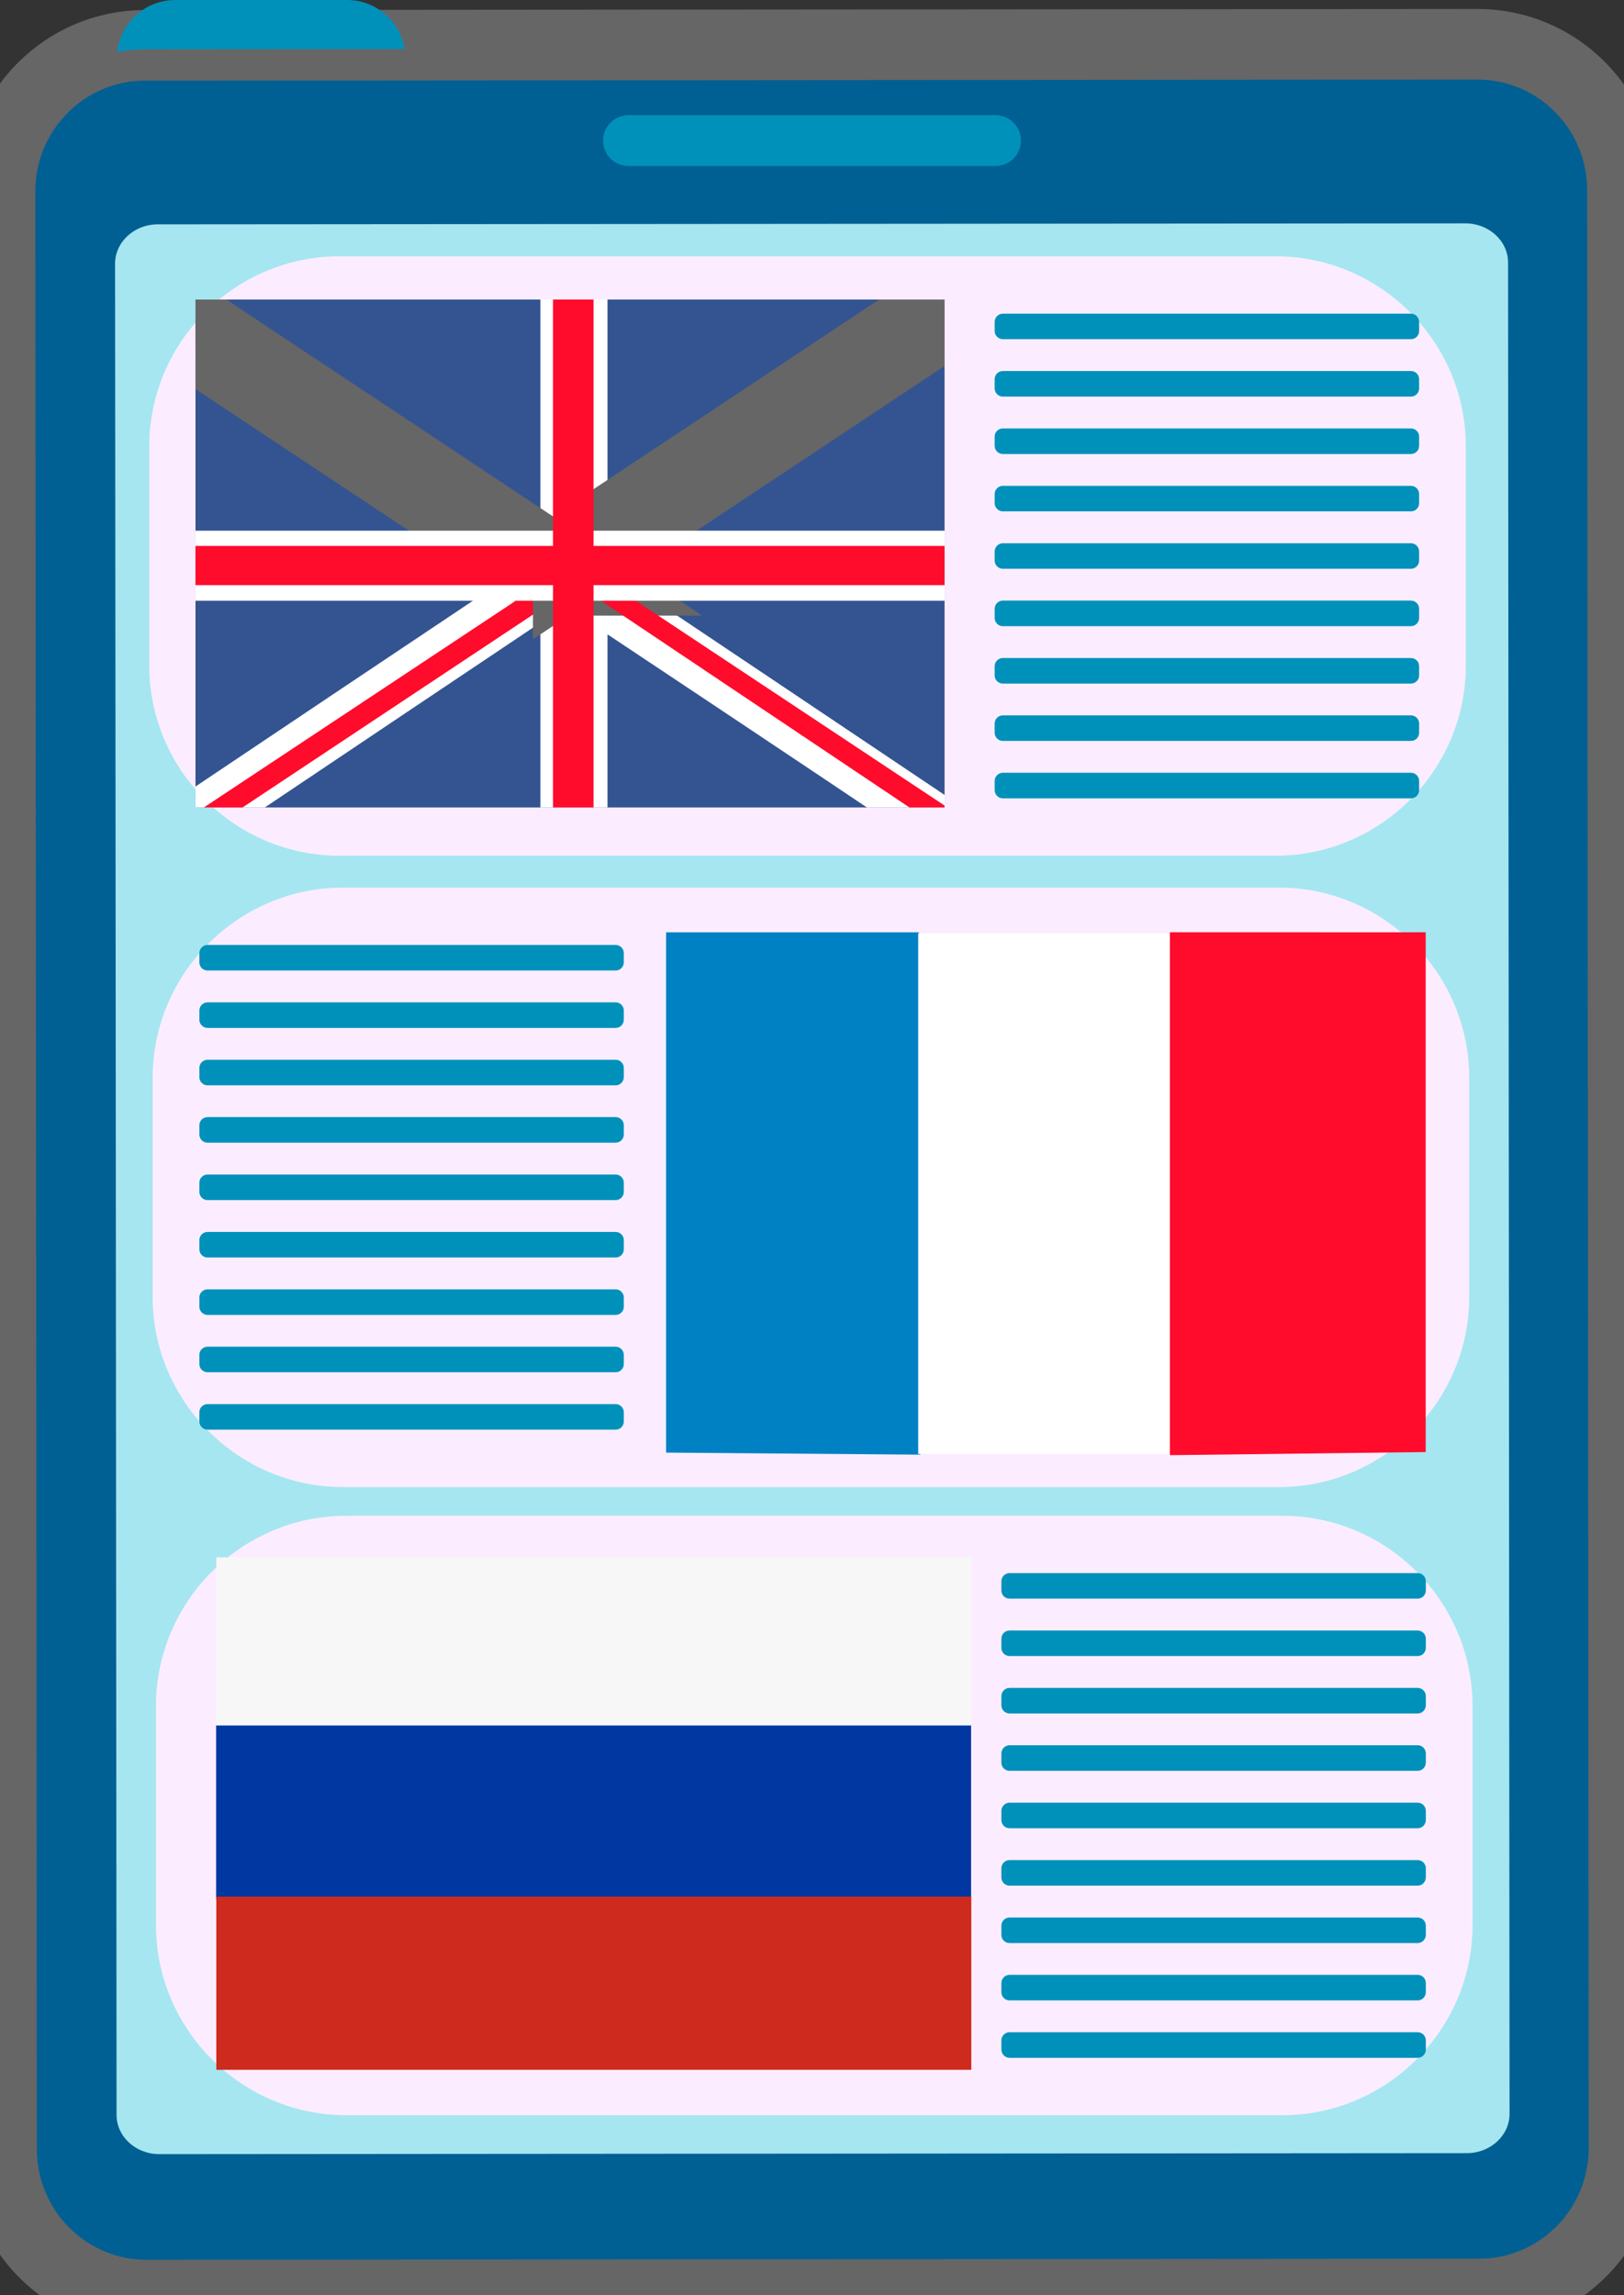
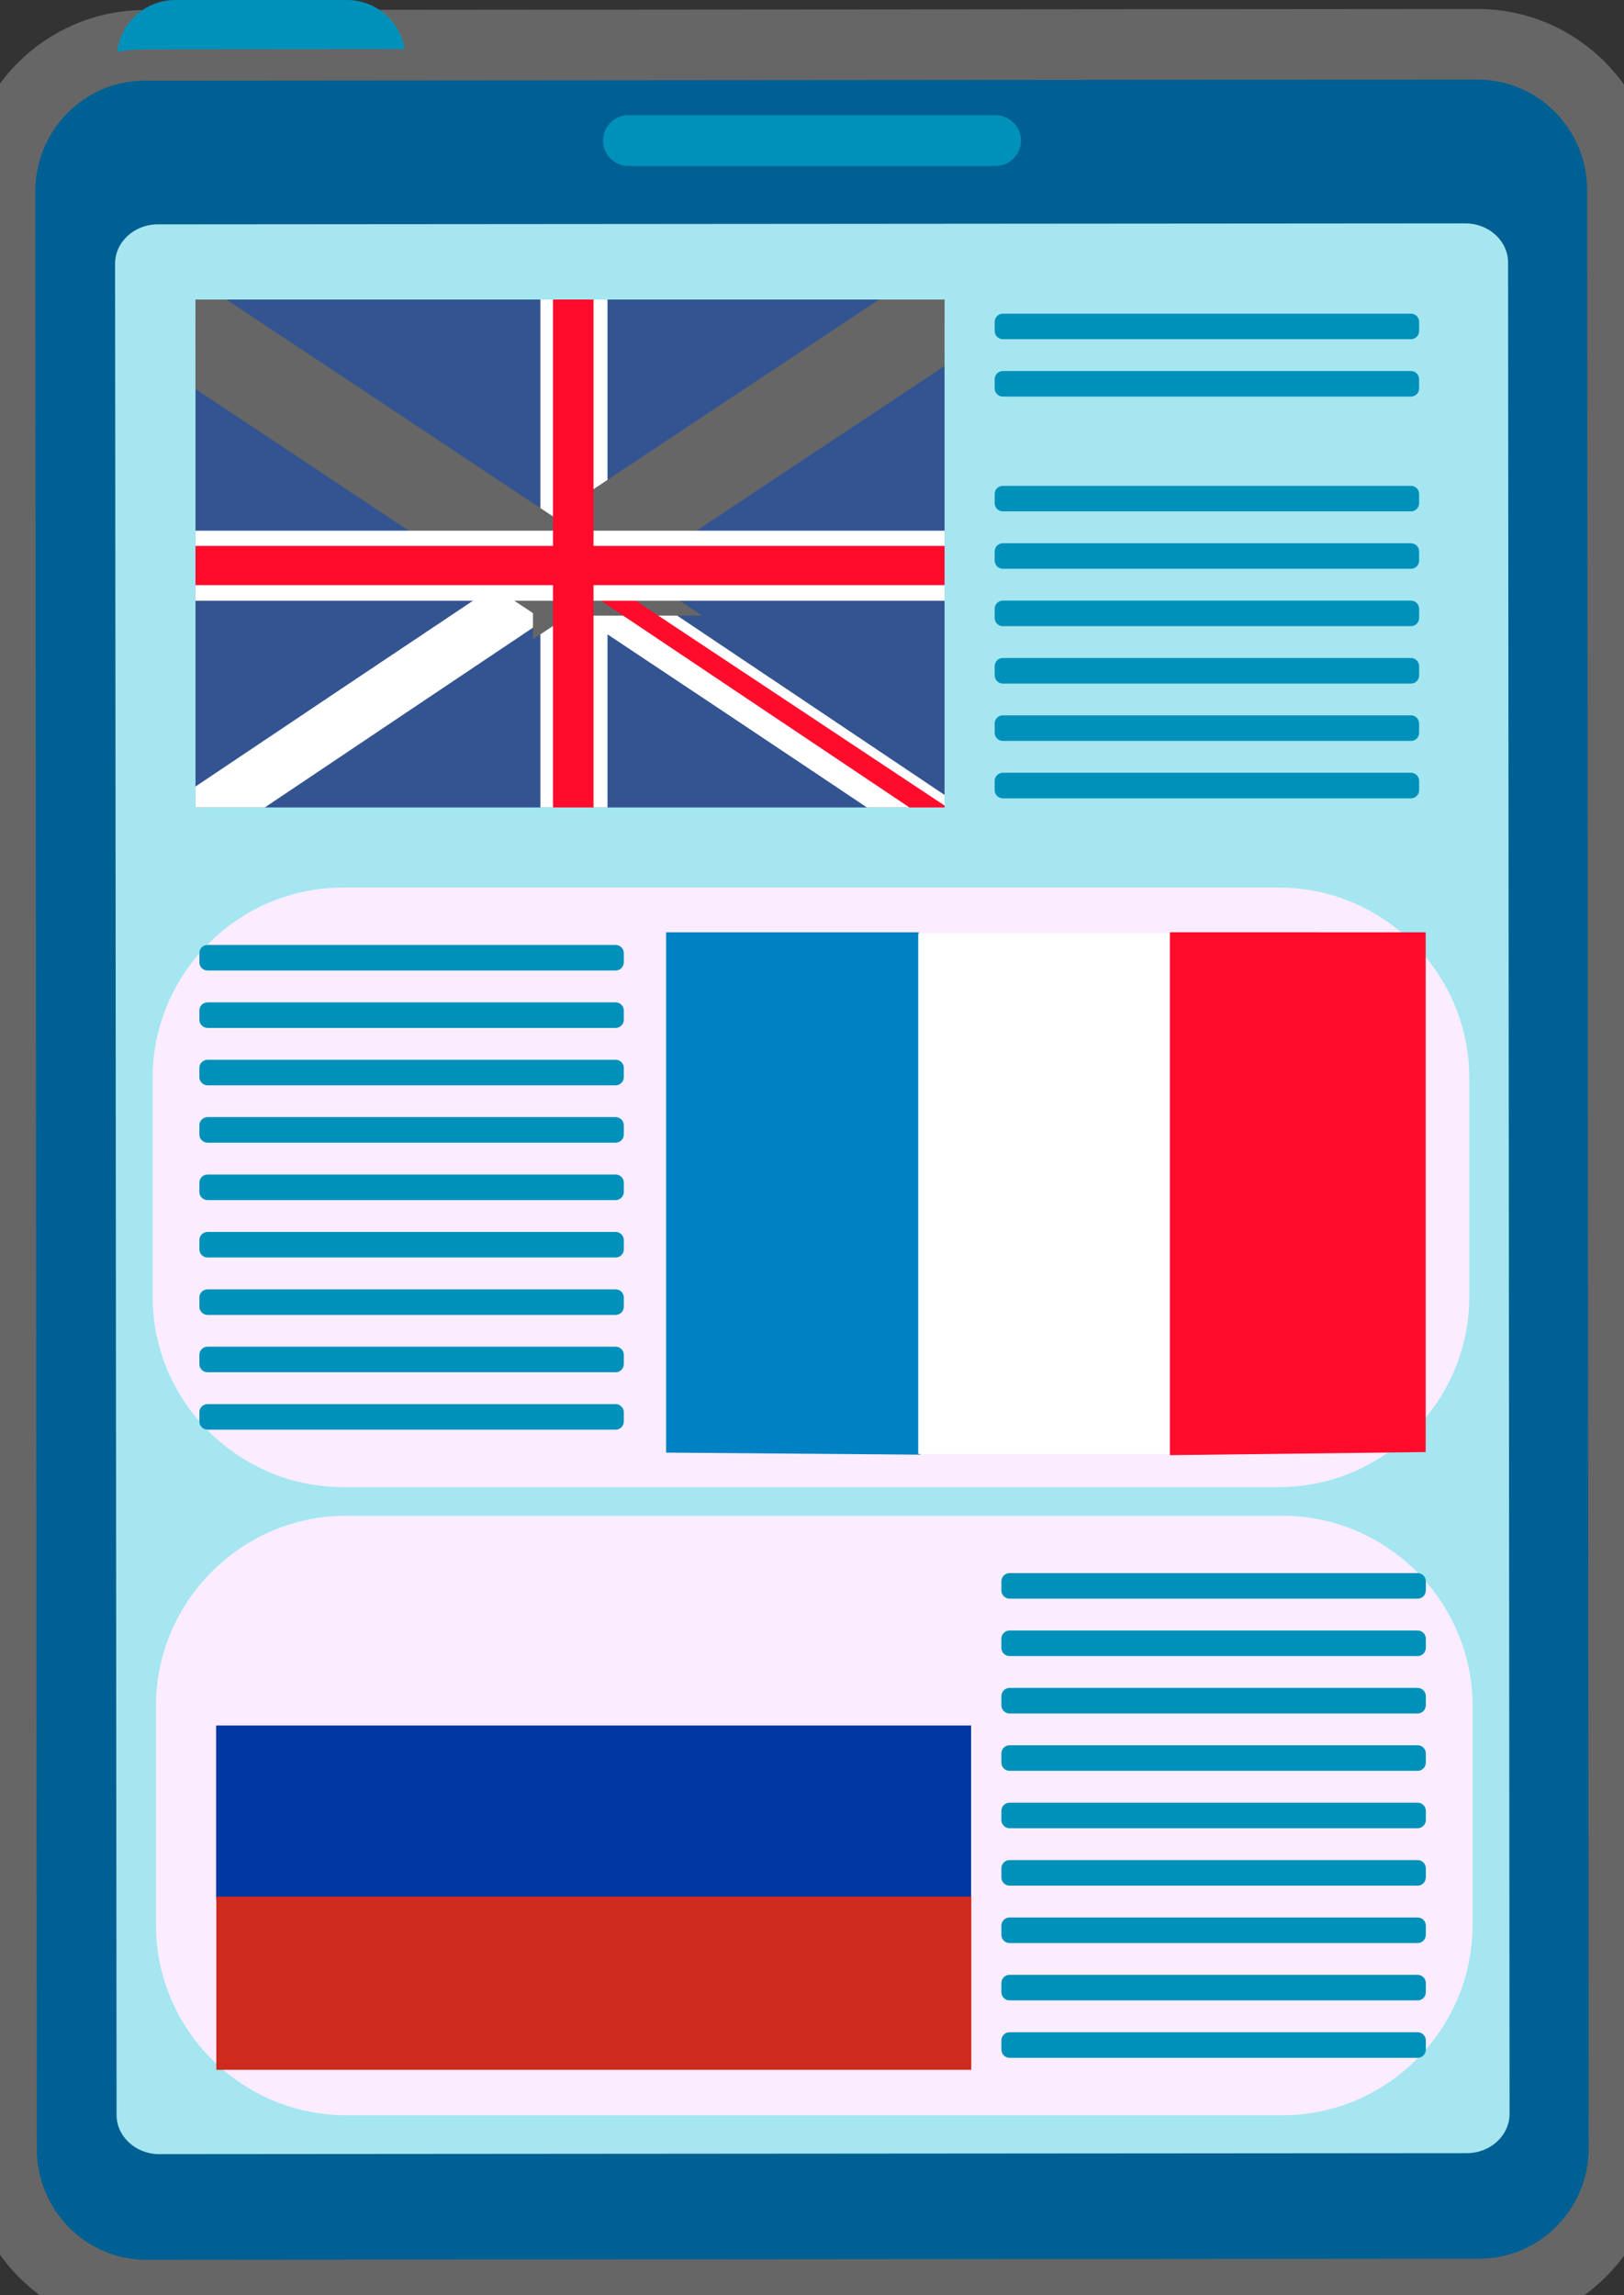
<svg xmlns="http://www.w3.org/2000/svg" xmlns:xlink="http://www.w3.org/1999/xlink" version="1.1" id="Layer_1" x="0px" y="0px" viewBox="0 0 23.003 32.5" enable-background="new 0 0 23.003 32.5" xml:space="preserve">
  <rect x="0" y="0" width="23.003" height="32.5" fill="#333333" stroke="none" />
  <g>
    <g>
      <g>
        <g>
          <path fill="#006093" stroke="#666666" stroke-miterlimit="10" d="M0.022,30.433L0,2.712      c-0.001-1.142,0.917-2.069,2.051-2.07l18.876-0.015c1.134-0.001,2.054,0.924,2.054,2.067l0.022,27.721      c0.001,1.142-0.917,2.069-2.051,2.07L2.076,32.5C0.942,32.501,0.023,31.576,0.022,30.433z" />
        </g>
      </g>
      <g>
        <path fill="#A5E6F1" d="M2.235,3.177l18.52-0.014c0.335-0,0.606,0.249,0.606,0.556l0.021,26.214     c0,0.307-0.271,0.557-0.605,0.557L2.257,30.504c-0.335,0-0.606-0.249-0.606-0.556L1.63,3.734     C1.63,3.427,1.901,3.177,2.235,3.177z" />
      </g>
    </g>
    <path fill="#0091BB" d="M14.101,2.351H8.902c-0.198,0-0.36-0.162-0.36-0.36l0,0c0-0.198,0.162-0.36,0.36-0.36   h5.199c0.198,0,0.36,0.162,0.36,0.36l0,0C14.461,2.189,14.299,2.351,14.101,2.351z" />
    <path fill="#0091BB" d="M2.051,0.698l3.681-0.003C5.668,0.302,5.327,0,4.917,0H2.482C2.058,0,1.706,0.323,1.661,0.736   C1.787,0.711,1.917,0.698,2.051,0.698z" />
    <g>
-       <path fill="#FBEDFF" d="M18.069,12.118H4.809c-1.482,0-2.695-1.213-2.695-2.695V6.324    c0-1.482,1.213-2.695,2.695-2.695h13.259c1.482,0,2.695,1.213,2.695,2.695v3.099    C20.763,10.905,19.551,12.118,18.069,12.118z" />
      <path fill="#0091BB" d="M19.986,4.803h-5.782c-0.063,0-0.115-0.052-0.115-0.115V4.557    c0-0.063,0.052-0.115,0.115-0.115h5.782c0.063,0,0.115,0.052,0.115,0.115v0.132    C20.101,4.752,20.049,4.803,19.986,4.803z" />
      <path fill="#0091BB" d="M19.986,5.616h-5.782c-0.063,0-0.115-0.052-0.115-0.115V5.369    c0-0.063,0.052-0.115,0.115-0.115h5.782c0.063,0,0.115,0.052,0.115,0.115v0.132    C20.101,5.564,20.049,5.616,19.986,5.616z" />
-       <path fill="#0091BB" d="M19.986,6.429h-5.782c-0.063,0-0.115-0.052-0.115-0.115V6.182    c0-0.063,0.052-0.115,0.115-0.115h5.782c0.063,0,0.115,0.052,0.115,0.115V6.314    C20.101,6.377,20.049,6.429,19.986,6.429z" />
      <path fill="#0091BB" d="M19.986,7.241h-5.782c-0.063,0-0.115-0.052-0.115-0.115V6.995    c0-0.063,0.052-0.115,0.115-0.115h5.782c0.063,0,0.115,0.052,0.115,0.115v0.132    C20.101,7.19,20.049,7.241,19.986,7.241z" />
      <path fill="#0091BB" d="M19.986,8.054h-5.782c-0.063,0-0.115-0.052-0.115-0.115V7.808    c0-0.063,0.052-0.115,0.115-0.115h5.782c0.063,0,0.115,0.052,0.115,0.115v0.132    C20.101,8.002,20.049,8.054,19.986,8.054z" />
      <path fill="#0091BB" d="M19.986,8.867h-5.782c-0.063,0-0.115-0.052-0.115-0.115V8.62    c0-0.063,0.052-0.115,0.115-0.115h5.782c0.063,0,0.115,0.052,0.115,0.115v0.132    C20.101,8.815,20.049,8.867,19.986,8.867z" />
      <path fill="#0091BB" d="M19.986,9.68h-5.782c-0.063,0-0.115-0.052-0.115-0.115V9.433    c0-0.063,0.052-0.115,0.115-0.115h5.782c0.063,0,0.115,0.052,0.115,0.115v0.132    C20.101,9.628,20.049,9.68,19.986,9.68z" />
      <path fill="#0091BB" d="M19.986,10.492h-5.782c-0.063,0-0.115-0.052-0.115-0.115v-0.132    c0-0.063,0.052-0.115,0.115-0.115h5.782c0.063,0,0.115,0.052,0.115,0.115v0.132    C20.101,10.441,20.049,10.492,19.986,10.492z" />
      <path fill="#0091BB" d="M19.986,11.305h-5.782c-0.063,0-0.115-0.052-0.115-0.115v-0.132    c0-0.063,0.052-0.115,0.115-0.115h5.782c0.063,0,0.115,0.052,0.115,0.115v0.132    C20.101,11.254,20.049,11.305,19.986,11.305z" />
      <g>
        <defs>
          <rect id="SVGID_1_" x="2.769" y="4.242" width="10.61" height="7.192" />
        </defs>
        <clipPath id="SVGID_2_">
          <use xlink:href="#SVGID_1_" overflow="visible" />
        </clipPath>
        <g clip-path="url(#SVGID_2_)">
          <rect x="2.485" y="4.216" fill="#335491" width="11.179" height="7.485" />
          <g>
            <path fill="#FFFFFF" d="M13.664,11.448v0.254h-0.985C9.849,9.802,4.993,6.582,2.485,4.92V4.216h0.365       C5.537,5.996,10.964,9.636,13.664,11.448z" />
            <path fill="#FFFFFF" d="M13.664,4.216v0.59c-2.508,1.663-7.48,4.995-10.311,6.895H2.485v-0.373       c2.7-1.812,7.966-5.332,10.653-7.112H13.664z" />
            <rect x="7.654" y="4.096" fill="#FFFFFF" width="0.951" height="7.61" />
            <g>
              <g>
                <g>
                  <polygon fill="#FF0B2C" points="8.291,8.218 7.754,8.218 6.918,7.663 2.485,4.72 2.485,4.363 7.456,7.663                   " />
                  <polygon fill="none" stroke="#666666" stroke-miterlimit="10" points="8.291,8.218 7.754,8.218 6.918,7.663           2.485,4.72 2.485,4.363 7.456,7.663         " />
                </g>
              </g>
            </g>
            <g>
-               <polygon fill="#FF0B2C" points="2.485,11.701 3.033,11.701 3.918,11.114 8.351,8.171 8.351,7.814       " />
-             </g>
+               </g>
            <g>
              <g>
                <g>
                  <polygon fill="#FF0B2C" points="13.664,4.216 13.664,4.394 13.019,4.822 8.049,8.121 8.049,7.765 12.482,4.822           13.394,4.216         " />
                  <polygon fill="none" stroke="#666666" stroke-miterlimit="10" points="13.664,4.216 13.664,4.394 13.019,4.822           8.049,8.121 8.049,7.765 12.482,4.822 13.394,4.216         " />
                </g>
              </g>
            </g>
            <g>
              <polygon fill="#FF0B2C" points="13.664,11.596 13.664,11.701 13.28,11.701 8.112,8.239 8.065,7.883       " />
            </g>
            <rect x="2.485" y="7.515" fill="#FFFFFF" width="11.179" height="0.992" />
            <rect x="7.833" y="4.216" fill="#FF0B2C" width="0.574" height="7.485" />
            <rect x="2.485" y="7.731" fill="#FF0B2C" width="11.179" height="0.555" />
          </g>
        </g>
      </g>
    </g>
    <g>
      <path fill="#FBEDFF" d="M4.857,21.058H18.116c1.482,0,2.695-1.213,2.695-2.695v-3.099    c0-1.482-1.213-2.695-2.695-2.695H4.857c-1.482,0-2.695,1.213-2.695,2.695v3.099    C2.162,19.845,3.375,21.058,4.857,21.058z" />
      <path fill="#0091BB" d="M2.939,13.743h5.782c0.063,0,0.115-0.052,0.115-0.115v-0.132    c0-0.063-0.052-0.115-0.115-0.115H2.939c-0.063,0-0.115,0.052-0.115,0.115v0.132    C2.825,13.692,2.876,13.743,2.939,13.743z" />
      <path fill="#0091BB" d="M2.939,14.556h5.782c0.063,0,0.115-0.052,0.115-0.115v-0.132    c0-0.063-0.052-0.115-0.115-0.115H2.939c-0.063,0-0.115,0.052-0.115,0.115v0.132    C2.825,14.504,2.876,14.556,2.939,14.556z" />
      <path fill="#0091BB" d="M2.939,15.369h5.782c0.063,0,0.115-0.052,0.115-0.115v-0.132    c0-0.063-0.052-0.115-0.115-0.115H2.939c-0.063,0-0.115,0.052-0.115,0.115v0.132    C2.825,15.317,2.876,15.369,2.939,15.369z" />
      <path fill="#0091BB" d="M2.939,16.181h5.782c0.063,0,0.115-0.052,0.115-0.115v-0.132    c0-0.063-0.052-0.115-0.115-0.115H2.939c-0.063,0-0.115,0.052-0.115,0.115v0.132    C2.825,16.13,2.876,16.181,2.939,16.181z" />
      <path fill="#0091BB" d="M2.939,16.994h5.782c0.063,0,0.115-0.052,0.115-0.115v-0.132    c0-0.063-0.052-0.115-0.115-0.115H2.939c-0.063,0-0.115,0.052-0.115,0.115v0.132    C2.825,16.943,2.876,16.994,2.939,16.994z" />
      <path fill="#0091BB" d="M2.939,17.807h5.782c0.063,0,0.115-0.052,0.115-0.115v-0.132    c0-0.063-0.052-0.115-0.115-0.115H2.939c-0.063,0-0.115,0.052-0.115,0.115v0.132    C2.825,17.755,2.876,17.807,2.939,17.807z" />
      <path fill="#0091BB" d="M2.939,18.62h5.782c0.063,0,0.115-0.052,0.115-0.115v-0.132    c0-0.063-0.052-0.115-0.115-0.115H2.939c-0.063,0-0.115,0.052-0.115,0.115v0.132    C2.825,18.568,2.876,18.62,2.939,18.62z" />
      <path fill="#0091BB" d="M2.939,19.432h5.782c0.063,0,0.115-0.052,0.115-0.115v-0.132    c0-0.063-0.052-0.115-0.115-0.115H2.939c-0.063,0-0.115,0.052-0.115,0.115v0.132    C2.825,19.381,2.876,19.432,2.939,19.432z" />
      <path fill="#0091BB" d="M2.939,20.245h5.782c0.063,0,0.115-0.052,0.115-0.115v-0.132    c0-0.063-0.052-0.115-0.115-0.115H2.939c-0.063,0-0.115,0.052-0.115,0.115v0.132    C2.825,20.194,2.876,20.245,2.939,20.245z" />
      <g>
        <polygon fill="#0081C4" points="13.036,20.599 9.435,20.57 9.435,13.202 13.015,13.202    " />
        <polygon fill="#FFFFFF" points="16.607,20.59 13.006,20.59 13.006,13.217 16.586,13.217    " />
        <polygon fill="#FF0B2C" points="20.194,20.562 16.571,20.606 16.571,13.201 20.194,13.202    " />
      </g>
    </g>
    <path fill="#FBEDFF" d="M18.163,29.953H4.904c-1.482,0-2.695-1.213-2.695-2.695v-3.099   c0-1.482,1.213-2.695,2.695-2.695h13.259c1.482,0,2.695,1.213,2.695,2.695v3.099   C20.858,28.74,19.645,29.953,18.163,29.953z" />
    <path fill="#0091BB" d="M20.081,22.638h-5.782c-0.063,0-0.115-0.052-0.115-0.115v-0.132   c0-0.063,0.052-0.115,0.115-0.115h5.782c0.063,0,0.115,0.052,0.115,0.115v0.132   C20.195,22.587,20.144,22.638,20.081,22.638z" />
    <path fill="#0091BB" d="M20.081,23.451H14.299c-0.063,0-0.115-0.052-0.115-0.115v-0.132   c0-0.063,0.052-0.115,0.115-0.115h5.782c0.063,0,0.115,0.052,0.115,0.115v0.132   C20.195,23.399,20.144,23.451,20.081,23.451z" />
    <path fill="#0091BB" d="M20.081,24.264H14.299c-0.063,0-0.115-0.052-0.115-0.115v-0.132   c0-0.063,0.052-0.115,0.115-0.115h5.782c0.063,0,0.115,0.052,0.115,0.115v0.132   C20.195,24.212,20.144,24.264,20.081,24.264z" />
    <path fill="#0091BB" d="M20.081,25.076H14.299c-0.063,0-0.115-0.052-0.115-0.115v-0.132   c0-0.063,0.052-0.115,0.115-0.115h5.782c0.063,0,0.115,0.052,0.115,0.115v0.132   C20.195,25.025,20.144,25.076,20.081,25.076z" />
    <path fill="#0091BB" d="M20.081,25.889h-5.782c-0.063,0-0.115-0.052-0.115-0.115v-0.132   c0-0.063,0.052-0.115,0.115-0.115h5.782c0.063,0,0.115,0.052,0.115,0.115v0.132   C20.195,25.837,20.144,25.889,20.081,25.889z" />
    <path fill="#0091BB" d="M20.081,26.702H14.299c-0.063,0-0.115-0.052-0.115-0.115v-0.132   c0-0.063,0.052-0.115,0.115-0.115h5.782c0.063,0,0.115,0.052,0.115,0.115v0.132   C20.195,26.65,20.144,26.702,20.081,26.702z" />
    <path fill="#0091BB" d="M20.081,27.515H14.299c-0.063,0-0.115-0.052-0.115-0.115v-0.132   c0-0.063,0.052-0.115,0.115-0.115h5.782c0.063,0,0.115,0.052,0.115,0.115v0.132   C20.195,27.463,20.144,27.515,20.081,27.515z" />
    <path fill="#0091BB" d="M20.081,28.327H14.299c-0.063,0-0.115-0.052-0.115-0.115v-0.132   c0-0.063,0.052-0.115,0.115-0.115h5.782c0.063,0,0.115,0.052,0.115,0.115v0.132   C20.195,28.276,20.144,28.327,20.081,28.327z" />
    <path fill="#0091BB" d="M20.081,29.14h-5.782c-0.063,0-0.115-0.052-0.115-0.115v-0.132   c0-0.063,0.052-0.115,0.115-0.115h5.782c0.063,0,0.115,0.052,0.115,0.115v0.132   C20.195,29.088,20.144,29.14,20.081,29.14z" />
    <g>
-       <rect x="3.064" y="22.053" fill="#F7F7F7" width="10.694" height="2.418" />
      <rect x="3.061" y="24.434" fill="#0037A1" width="10.694" height="2.462" />
      <rect x="3.064" y="26.857" fill="#CE2A1D" width="10.694" height="2.453" />
    </g>
  </g>
</svg>